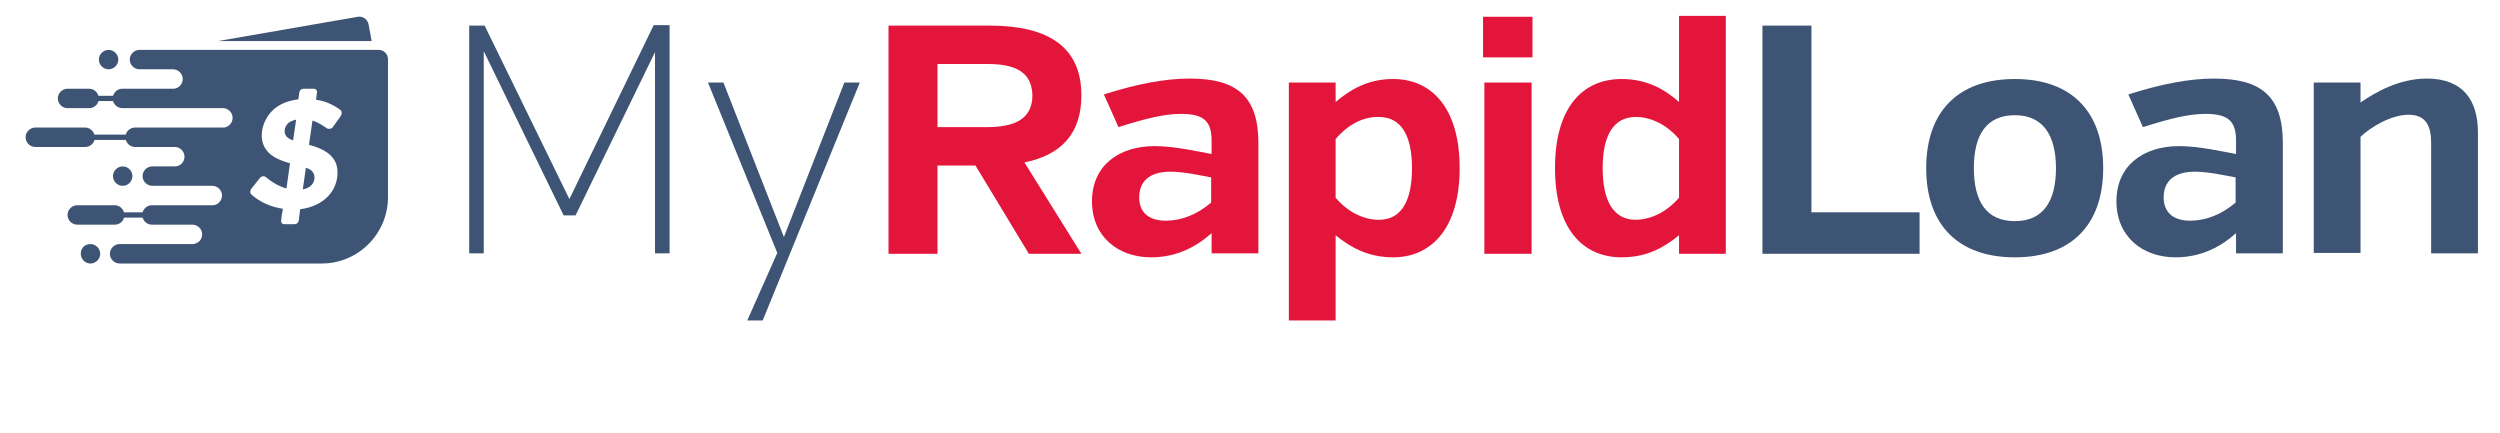
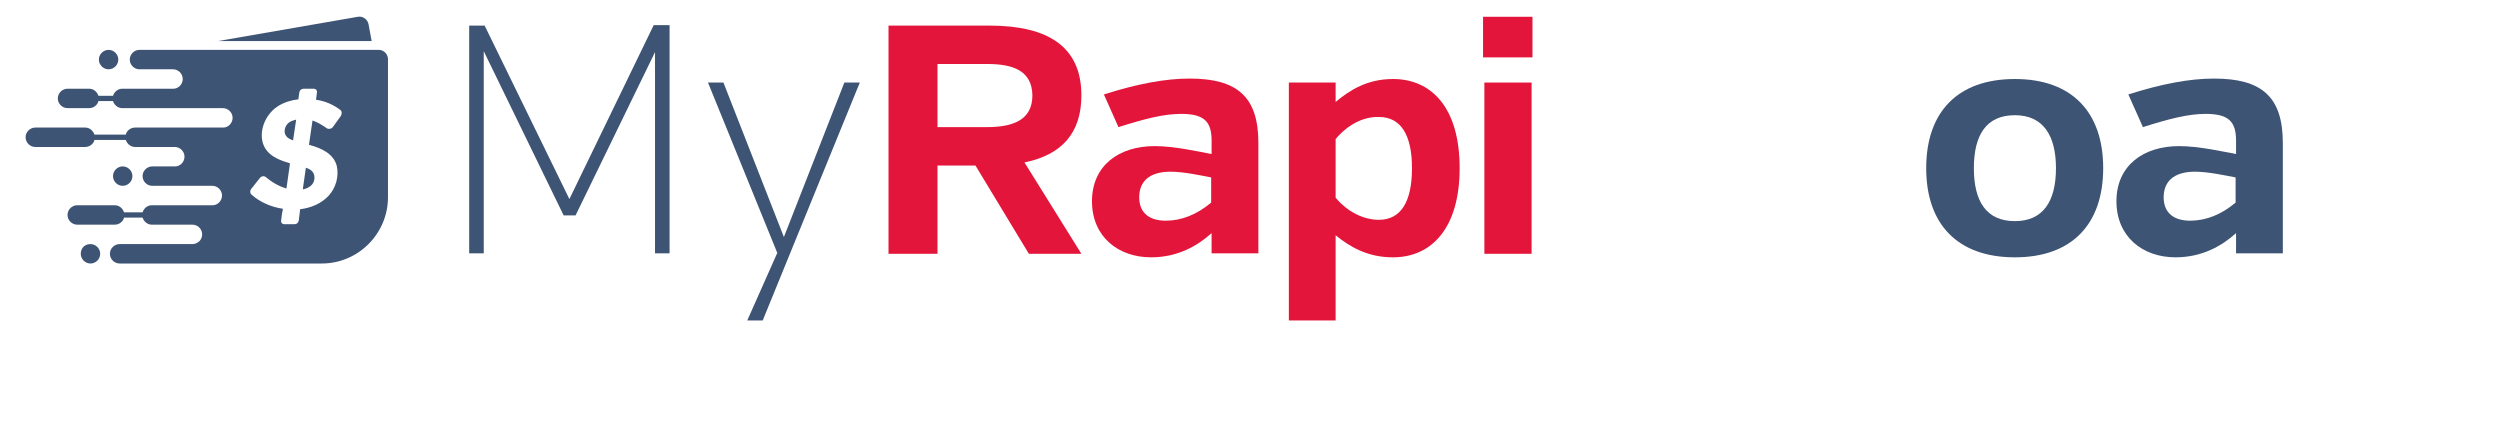
<svg xmlns="http://www.w3.org/2000/svg" version="1.1" id="Layer_1" x="0px" y="0px" viewBox="0 0 566.4 98.2" style="enable-background:new 0 0 566.4 98.2;" xml:space="preserve">
  <style type="text/css">
	.st0{fill:#3E5475;}
	.st1{fill:#E4153A;}
</style>
  <g>
    <g>
      <g>
        <path class="st0" d="M148.5,11.6l-18.1,37.2h-2.7l-18.1-37.2v45.8h-3.3V5.8h3.5L129,45.1l19.1-39.4h3.6v51.7h-3.3V11.6z" />
        <path class="st0" d="M163.9,18.7l13.7,35l13.7-35h3.5l-22,53.9h-3.5l6.8-15.3l-15.7-38.6H163.9z" />
        <path class="st1" d="M221,37.5h-8.6v20h-11.1V5.8h22.9c13.4,0,20.8,4.9,20.8,15.8c0,8.6-4.5,13.5-12.9,15.2l12.9,20.7h-11.9     L221,37.5z M223.7,14.5h-11.3v14.3h11.2c5.9,0,10.3-1.6,10.3-7.2C233.8,16,229.5,14.5,223.7,14.5z" />
        <path class="st1" d="M274.4,52.9c-3,2.7-7.5,5.4-13.6,5.4c-7.5,0-13.4-4.7-13.4-12.7c0-8.1,6.1-12.5,14.2-12.5     c4.5,0,10.2,1.3,12.9,1.8v-3c0-4.3-1.6-6.1-6.9-6.1c-3.9,0-8.2,1.1-14.2,3l-3.3-7.4c7.5-2.4,13.9-3.6,19.4-3.6     c10.7,0,15.6,4,15.6,14.6v25h-10.6V52.9z M274.4,45.9v-5.7c-2.1-0.4-6.2-1.3-9.2-1.3c-4.9,0-7.1,2.3-7.1,5.8c0,3.7,2.5,5.3,6,5.3     C267.7,50,271.2,48.6,274.4,45.9z" />
        <path class="st1" d="M302.6,23.1c3.2-2.7,7.2-5.2,13-5.2c8.8,0,15.1,6.6,15.1,20.2c0,13.5-6.3,20.2-15.1,20.2     c-5.8,0-9.8-2.4-13-5v19.3H292V18.7h10.6V23.1z M302.6,31.5v13.3c2.7,3.2,6.3,5,9.8,5c5,0,7.5-4.1,7.5-11.7     c0-7.5-2.5-11.6-7.5-11.6C308.9,26.4,305.4,28.2,302.6,31.5z" />
        <path class="st1" d="M336,3.8h11.2v9.2H336V3.8z M336.3,57.5V18.7H347v38.8H336.3z" />
-         <path class="st1" d="M380.4,57.5v-4.2c-3.3,2.7-7.2,5-13,5c-8.9,0-15.1-6.6-15.1-20.2c0-13.7,6.2-20.2,15.1-20.2     c5.8,0,9.8,2.4,13,5.2V3.6h10.6v53.9H380.4z M380.4,44.8V31.5c-2.8-3.3-6.4-5-9.8-5c-5,0-7.5,4.1-7.5,11.6     c0,7.5,2.5,11.7,7.5,11.7C374.2,49.7,377.6,48,380.4,44.8z" />
-         <path class="st0" d="M399.3,57.5V5.8h11.1v42.3h24.5v9.4H399.3z" />
        <path class="st0" d="M456.5,58.3c-13,0-20.1-7.5-20.1-20.2c0-12.7,7.1-20.2,20.1-20.2c12.9,0,20,7.5,20,20.2     S469.4,58.3,456.5,58.3z M456.5,26.1c-6.5,0-9.3,4.5-9.3,12c0,7.5,2.8,12,9.3,12c6.4,0,9.3-4.5,9.3-12     C465.8,30.7,462.9,26.1,456.5,26.1z" />
        <path class="st0" d="M506.5,52.9c-3,2.7-7.5,5.4-13.6,5.4c-7.5,0-13.4-4.7-13.4-12.7c0-8.1,6.1-12.5,14.2-12.5     c4.5,0,10.2,1.3,12.9,1.8v-3c0-4.3-1.6-6.1-6.9-6.1c-3.9,0-8.2,1.1-14.2,3l-3.3-7.4c7.5-2.4,13.9-3.6,19.4-3.6     c10.7,0,15.6,4,15.6,14.6v25h-10.6V52.9z M506.5,45.9v-5.7c-2.1-0.4-6.2-1.3-9.2-1.3c-4.9,0-7.1,2.3-7.1,5.8c0,3.7,2.5,5.3,6,5.3     C499.8,50,503.3,48.6,506.5,45.9z" />
-         <path class="st0" d="M534.7,23.3c3.4-2.4,8.9-5.5,15.1-5.5c8.3,0,11.6,5,11.6,12.2v27.4h-10.6v-25c0-3.6-1-6.4-5.1-6.4     c-4,0-8.6,2.8-10.9,5v26.3h-10.6V18.7h10.6V23.3z" />
      </g>
    </g>
    <path class="st0" d="M49.4,9.3l31.7-5.5c1.1-0.2,2.2,0.6,2.4,1.7l0.7,3.8H49.4z" />
    <path class="st0" d="M8,33.3h11.3c1,0,1.9-0.7,2.1-1.6h7.1c0.3,0.9,1.1,1.6,2.1,1.6c12.9,0-3.9,0,9,0c1.2,0,2.2,1,2.2,2.2   c0,1.2-1,2.2-2.1,2.2h-5.2c-1.2,0-2.2,1-2.2,2.2s1,2.2,2.2,2.2h13.6c1.2,0,2.2,1,2.2,2.2c0,1.2-1,2.2-2.1,2.2H34.4   c-1,0-1.8,0.7-2.1,1.6h-4.2c-0.3-0.9-1.1-1.6-2.1-1.6h-8.5c-1.2,0-2.2,1-2.2,2.2c0,1.2,1,2.2,2.2,2.2H26c1,0,1.9-0.7,2.1-1.6h4.2   c0.3,0.9,1.1,1.6,2.1,1.6c4.1,0,5.1,0,9.2,0c1.2,0,2.2,1,2.2,2.2c0,1.2-0.9,2.1-2.1,2.2c-7.8,0-8.8,0-16.6,0c-1.2,0-2.2,1-2.2,2.2   c0,1.2,1,2.2,2.2,2.2c18.3,0,27.6,0,45.8,0c8.3,0,15-6.8,15-15V13.4c0-1.1-0.9-2.1-2.1-2.1c-16,0-38.2,0-54.2,0   c-1.2,0-2.2,1-2.2,2.2c0,1.2,1,2.2,2.2,2.2h7.6c1.2,0,2.2,1,2.2,2.2c0,1.2-1,2.2-2.1,2.2H27.7c-1,0-1.8,0.7-2.1,1.6h-3.3   c-0.3-0.9-1.1-1.6-2.1-1.6h-4.9c-1.2,0-2.2,1-2.2,2.2c0,1.2,1,2.2,2.2,2.2h4.9c1,0,1.9-0.7,2.1-1.6h3.3c0.3,0.9,1.1,1.6,2.1,1.6   h22.8c1.2,0,2.2,1,2.2,2.2c0,1.2-1,2.2-2.1,2.2H30.6c-1,0-1.9,0.7-2.1,1.6h-7.1c-0.3-0.9-1.1-1.6-2.1-1.6H8c-1.2,0-2.2,1-2.2,2.2   C5.8,32.3,6.8,33.3,8,33.3L8,33.3z M20.5,55.3c1.2,0,2.2,1,2.2,2.2c0,1.2-1,2.2-2.2,2.2c-1.2,0-2.2-1-2.2-2.2   C18.3,56.2,19.2,55.3,20.5,55.3L20.5,55.3z M27.8,37.7c1.2,0,2.2,1,2.2,2.2s-1,2.2-2.2,2.2c-1.2,0-2.2-1-2.2-2.2   S26.6,37.7,27.8,37.7L27.8,37.7z M24.6,11.3c1.2,0,2.2,1,2.2,2.2c0,1.2-1,2.2-2.2,2.2c-1.2,0-2.2-1-2.2-2.2   C22.4,12.3,23.4,11.3,24.6,11.3L24.6,11.3z M70.8,27.3L70,32.8c3,0.8,5.6,2.1,6.3,4.8c0.5,2.2-0.1,4.9-1.9,6.8   c-1.6,1.7-3.9,2.7-6.4,3c-0.1,0.8-0.2,1.7-0.3,2.5c-0.1,0.6-0.5,0.9-1,0.9h-2.2c-0.6,0-0.9-0.4-0.8-0.9c0.1-0.9,0.2-1.7,0.4-2.6   c-2.7-0.4-5.2-1.5-7.1-3.2c-0.4-0.3-0.4-1,0-1.4c0.6-0.8,1.3-1.6,1.9-2.4c0.3-0.4,0.9-0.5,1.3-0.2c1.3,1.1,2.9,2.1,4.7,2.6l0.8-5.7   c-2.1-0.6-4-1.4-5.1-2.7c-2.5-2.8-1.2-7.9,2.3-10.2c1.4-0.9,3-1.4,4.7-1.6l0.2-1.5c0.1-0.6,0.5-0.9,1-0.9H71c0.6,0,0.9,0.4,0.8,0.9   l-0.2,1.6c2.1,0.3,3.9,1.1,5.5,2.3c0.4,0.3,0.4,0.9,0.1,1.4c-0.6,0.8-1.2,1.7-1.8,2.5c-0.3,0.4-0.9,0.5-1.3,0.3   C73.1,28.4,72,27.7,70.8,27.3L70.8,27.3z M69.3,38l-0.7,4.9c0.7-0.1,1.3-0.4,1.8-0.8c1-0.8,1.1-2.4,0.4-3.2   C70.5,38.5,69.9,38.2,69.3,38L69.3,38z M66.4,31.8l0.7-4.7c-0.5,0.1-1,0.3-1.4,0.5c-1.2,0.7-1.6,2.4-0.8,3.3   C65.2,31.3,65.8,31.6,66.4,31.8L66.4,31.8z" />
  </g>
</svg>